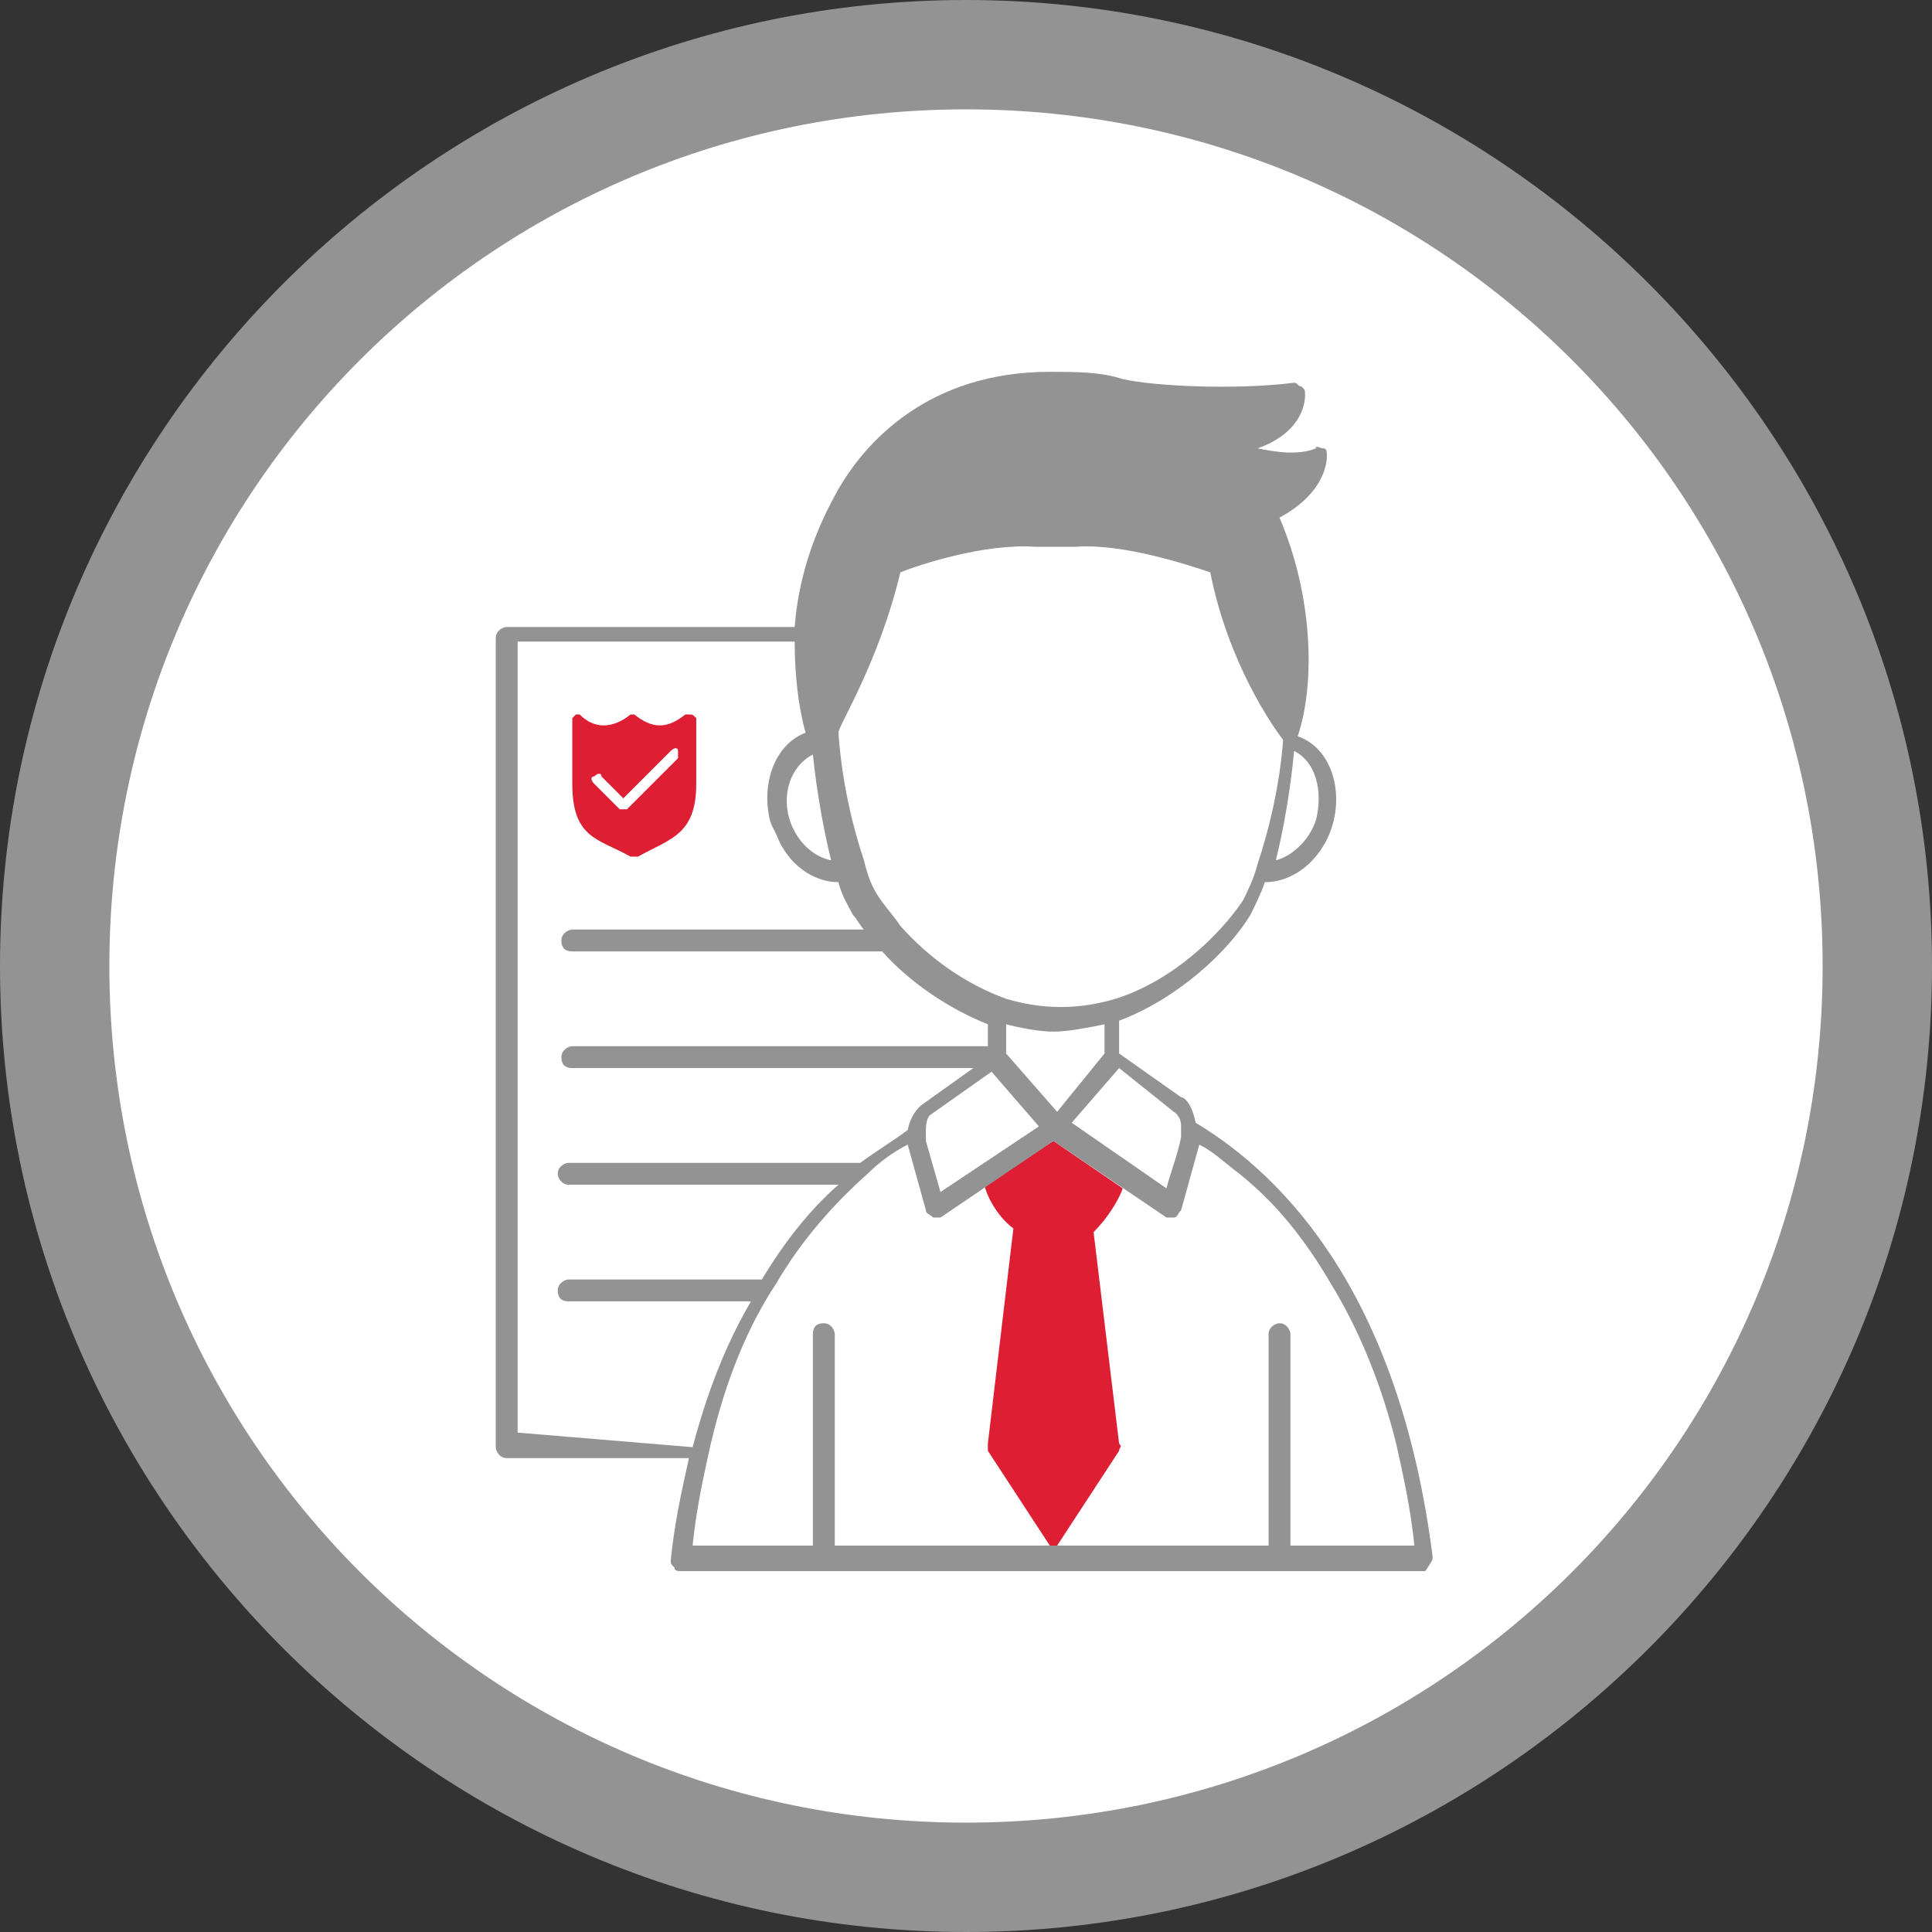
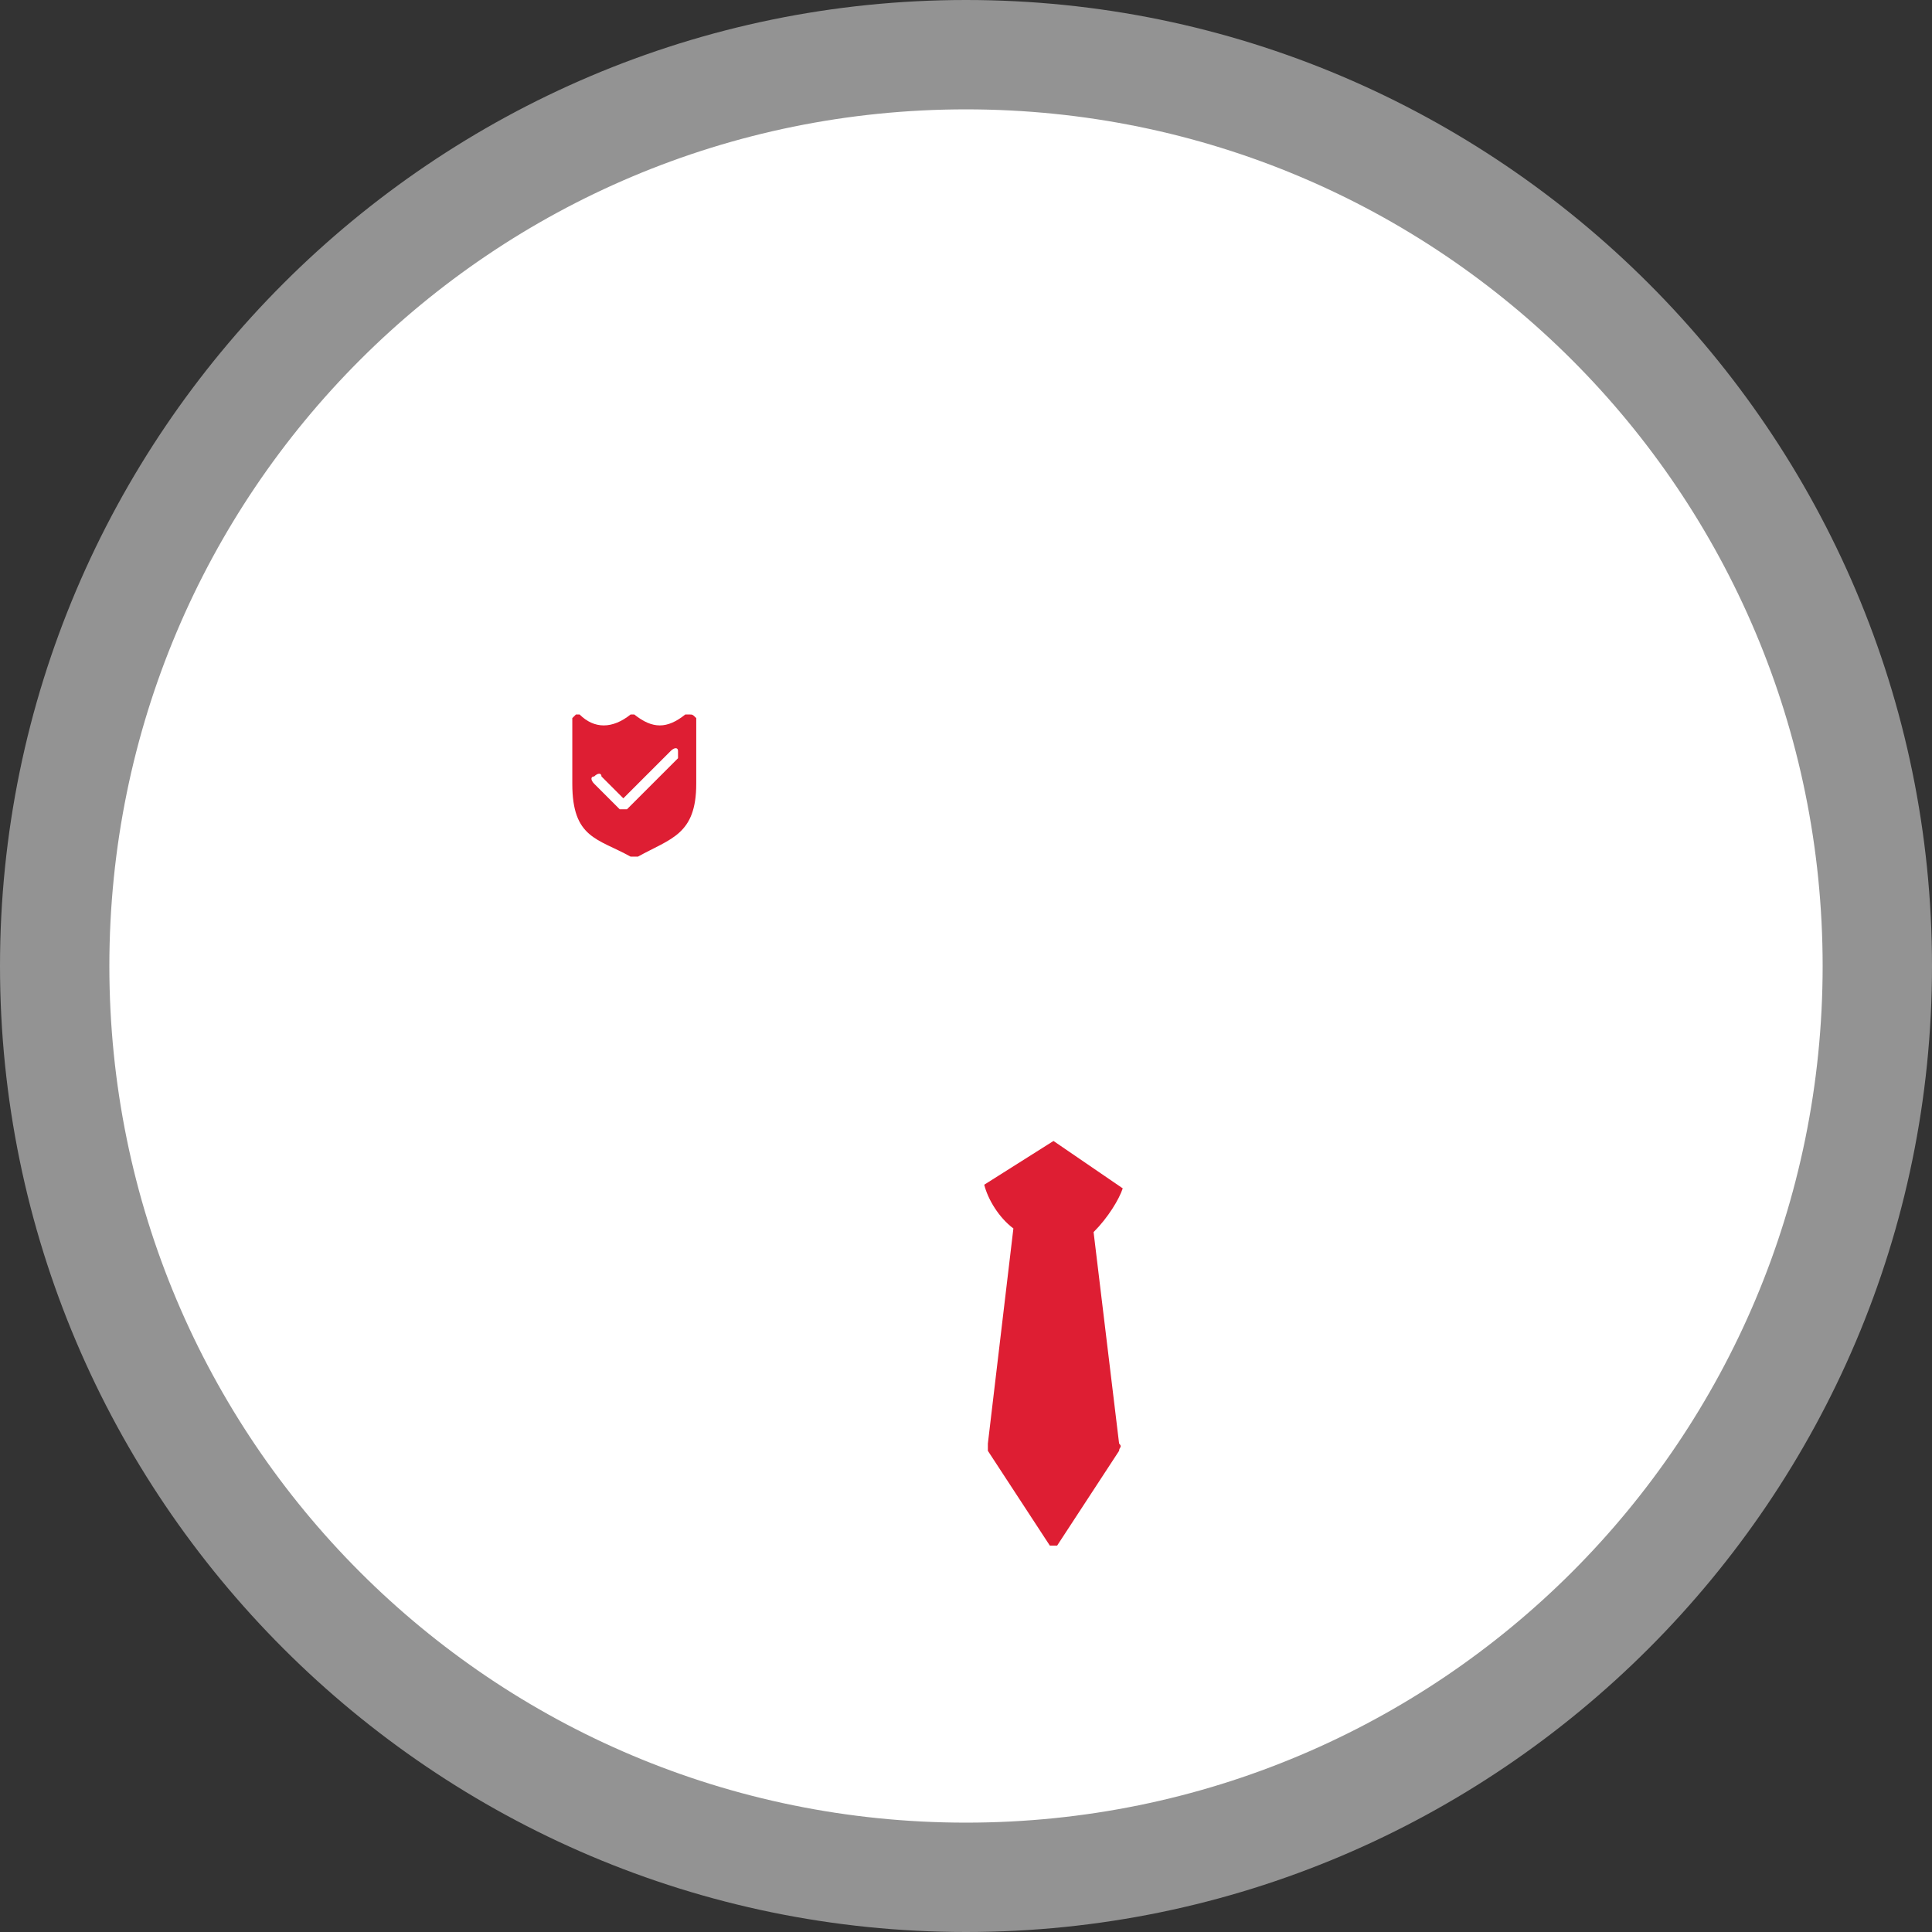
<svg xmlns="http://www.w3.org/2000/svg" version="1.2" baseProfile="tiny" id="Layer_1" x="0px" y="0px" viewBox="0 0 53 53" overflow="visible" xml:space="preserve">
  <rect x="0" y="0" width="53" height="53" fill="#333333" stroke="none" />
  <circle fill="#FFFFFF" cx="26.2" cy="26.2" r="25" />
  <path fill="#DE1E33" d="M27,32.5c0.1,0.4,0.4,0.9,0.8,1.2l-0.7,5.9c0,0.1,0,0.1,0,0.2l1.7,2.6H29l1.7-2.6c0-0.1,0.1-0.1,0-0.2  L30,33.8c0.4-0.4,0.7-0.9,0.8-1.2l-1.9-1.3L27,32.5z" />
  <path fill="#939393" d="M26.5,53C11.9,53,0,41.1,0,26.5C0,11.9,11.9,0,26.5,0C41.1,0,53,11.9,53,26.5C53,41.1,41.1,53,26.5,53z   M26.5,3C13.5,3,3,13.5,3,26.5C3,39.5,13.5,50,26.5,50C39.5,50,50,39.5,50,26.5C50,13.5,39.5,3,26.5,3z" />
  <path fill="none" d="M25.6,30.5c0,0-0.1,0.1-0.1,0.4c0,0.1,0,0.2,0,0.3l0.4,1.4l2.7-1.8l-1.2-1.5L25.6,30.5z" />
  <path fill="none" d="M22.9,42.4" />
-   <path fill="none" d="M29.3,30.9l2.6,1.8c0.1-0.4,0.2-0.9,0.4-1.4c0-0.1,0-0.2,0-0.3c0-0.3-0.1-0.4-0.2-0.4l-1.6-1.2L29.3,30.9z" />
  <path fill="#DE1E33" d="M18.9,19.6c0,0-0.1,0-0.1,0c-0.5,0.4-0.9,0.4-1.4,0c0,0-0.1,0-0.1,0c-0.5,0.4-1,0.4-1.4,0c0,0-0.1,0-0.1,0  c0,0-0.1,0.1-0.1,0.1v1.8c0,1.5,0.7,1.5,1.6,2c0,0,0,0,0.1,0c0,0,0,0,0.1,0c0.9-0.5,1.6-0.6,1.6-2v-1.8C19,19.6,19,19.6,18.9,19.6  L18.9,19.6z M18.6,20.8l-1.4,1.4c0,0-0.1,0-0.1,0c0,0-0.1,0-0.1,0l-0.7-0.7c-0.1-0.1-0.1-0.2,0-0.2c0.1-0.1,0.2-0.1,0.2,0l0.6,0.6  l1.3-1.3c0.1-0.1,0.2-0.1,0.2,0C18.6,20.6,18.6,20.8,18.6,20.8L18.6,20.8z" />
-   <path fill="#939393" d="M39.3,42.7C39.3,42.7,39.3,42.7,39.3,42.7C39.3,42.7,39.3,42.7,39.3,42.7L39.3,42.7  c-0.9-7.1-4-10.4-6.5-11.9c-0.1-0.5-0.3-0.7-0.4-0.7l-1.7-1.2l0-0.9c1.6-0.6,3-1.9,3.6-2.9c0.1-0.2,0.3-0.6,0.4-0.9  c0.8,0,1.5-0.6,1.8-1.4c0.4-1.1,0-2.3-0.9-2.6c0.5-1.5,0.4-3.9-0.5-6c1.3-0.7,1.3-1.6,1.3-1.7c0-0.1,0-0.2-0.1-0.2  c-0.1,0-0.2-0.1-0.2,0c-0.5,0.2-1.1,0.1-1.6,0c1.4-0.5,1.3-1.5,1.3-1.5c0-0.1,0-0.1-0.1-0.2c-0.1,0-0.1-0.1-0.2-0.1  c-1.6,0.2-3.8,0.1-4.7-0.1c-0.6-0.2-1.3-0.2-2-0.2c-3.3,0-5.1,1.9-5.9,3.4c-0.6,1.1-1,2.3-1.1,3.6h-7.9c-0.1,0-0.3,0.1-0.3,0.3v22.2  c0,0.1,0.1,0.3,0.3,0.3h5c-0.2,0.9-0.4,1.8-0.5,2.8c0,0.1,0,0.1,0.1,0.2c0,0.1,0.1,0.1,0.2,0.1h10.8c0,0,0,0,0.1,0l2.3,0h7.2h0  c0,0,0,0,0,0c0,0,0,0,0,0c0,0,0,0,0,0c0,0,0,0,0,0c0,0,0,0,0,0c0,0,0,0,0,0c0,0,0,0,0,0c0,0,0,0,0,0c0,0,0,0,0,0c0,0,0,0,0,0v0  c0,0,0,0,0,0C39.3,42.8,39.3,42.8,39.3,42.7C39.3,42.8,39.3,42.8,39.3,42.7C39.3,42.7,39.3,42.7,39.3,42.7  C39.3,42.7,39.3,42.7,39.3,42.7z M32.2,30.5c0,0,0.2,0.1,0.2,0.4c0,0.1,0,0.2,0,0.3c-0.1,0.5-0.3,1-0.4,1.4l-2.6-1.8l1.3-1.5  L32.2,30.5z M27.6,28.9L27.6,28.9C27.6,28.9,27.6,28.9,27.6,28.9C27.6,28.9,27.6,28.9,27.6,28.9l0-0.8c0.4,0.1,0.9,0.2,1.3,0.2  c0.4,0,0.9-0.1,1.4-0.2l0,0.8l-1.3,1.6L27.6,28.9z M28.5,30.9l-2.7,1.8l-0.4-1.4c0-0.1,0-0.2,0-0.3c0-0.3,0.1-0.4,0.1-0.4l1.7-1.2  L28.5,30.9z M35.5,20.6c0.6,0.3,0.8,1.1,0.6,1.9c-0.2,0.6-0.7,1-1.1,1.1C35.2,22.8,35.4,21.7,35.5,20.6z M24.7,15.7  c0.5-0.2,2.3-0.8,3.7-0.7l1.1,0c1.3-0.1,3.1,0.5,3.7,0.7c0.5,2.5,1.7,4.2,2,4.6c-0.1,1.3-0.4,2.5-0.7,3.4c0,0,0,0,0,0c0,0,0,0,0,0  c-0.1,0.4-0.3,0.8-0.4,1c-0.6,0.9-1.9,2.2-3.5,2.7c-1,0.3-2,0.3-3,0c-1.1-0.4-2.1-1.1-2.9-2c-0.2-0.3-0.4-0.5-0.6-0.8  c-0.2-0.3-0.3-0.6-0.4-1c-0.3-0.9-0.6-2.1-0.7-3.5C23,19.9,24.1,18.2,24.7,15.7z M22.8,23.6c-0.5-0.1-0.9-0.5-1.1-1c0,0,0,0,0,0  c-0.3-0.8,0-1.6,0.6-1.9C22.4,21.7,22.6,22.8,22.8,23.6z M14.2,39.3V17.6h7.6c0,0.9,0.1,1.8,0.3,2.5c-0.8,0.3-1.2,1.3-1,2.3  c0,0,0,0.1,0.1,0.3c0.1,0.2,0.1,0.2,0.1,0.2c0.3,0.8,1,1.3,1.7,1.3c0.1,0.4,0.3,0.7,0.4,0.9c0.1,0.1,0.2,0.3,0.3,0.4h-8  c-0.1,0-0.3,0.1-0.3,0.3s0.1,0.3,0.3,0.3h8.5c0.8,0.9,1.9,1.6,2.9,2l0,0.6H15.7c-0.1,0-0.3,0.1-0.3,0.3s0.1,0.3,0.3,0.3h11l-1.4,1  c0,0-0.3,0.2-0.4,0.7c-0.4,0.3-0.9,0.6-1.3,0.9h-8c-0.1,0-0.3,0.1-0.3,0.3c0,0.1,0.1,0.3,0.3,0.3H23c-0.8,0.7-1.5,1.6-2.1,2.6h-5.3  c-0.1,0-0.3,0.1-0.3,0.3s0.1,0.3,0.3,0.3h5c-0.7,1.2-1.2,2.5-1.6,4L14.2,39.3z M28.9,31.2 M22.9,42.4v-5.8c0-0.1-0.1-0.3-0.3-0.3  s-0.3,0.1-0.3,0.3v5.8H19c0.1-1,0.3-1.9,0.5-2.8c0.4-1.7,1-3.2,1.8-4.4c0.7-1.2,1.6-2.2,2.5-3c0,0,0,0,0,0c0.3-0.3,0.7-0.6,1.1-0.8  c0,0,0,0,0,0l0.5,1.8c0,0.1,0.1,0.1,0.2,0.2c0,0,0.1,0,0.1,0c0.1,0,0.1,0,0.1,0l3.1-2.1l3.1,2.1c0,0,0.1,0,0.1,0c0,0,0.1,0,0.1,0  c0.1,0,0.1-0.1,0.2-0.2l0.5-1.8c0,0,0,0,0,0c0.4,0.2,0.7,0.5,1.1,0.8c0,0,0,0,0,0c1,0.8,1.8,1.8,2.5,3c0.8,1.3,1.4,2.8,1.8,4.4  c0.2,0.9,0.4,1.8,0.5,2.8h-3.4v-5.8c0-0.1-0.1-0.3-0.3-0.3c-0.1,0-0.3,0.1-0.3,0.3v5.8H22.9z" />
</svg>